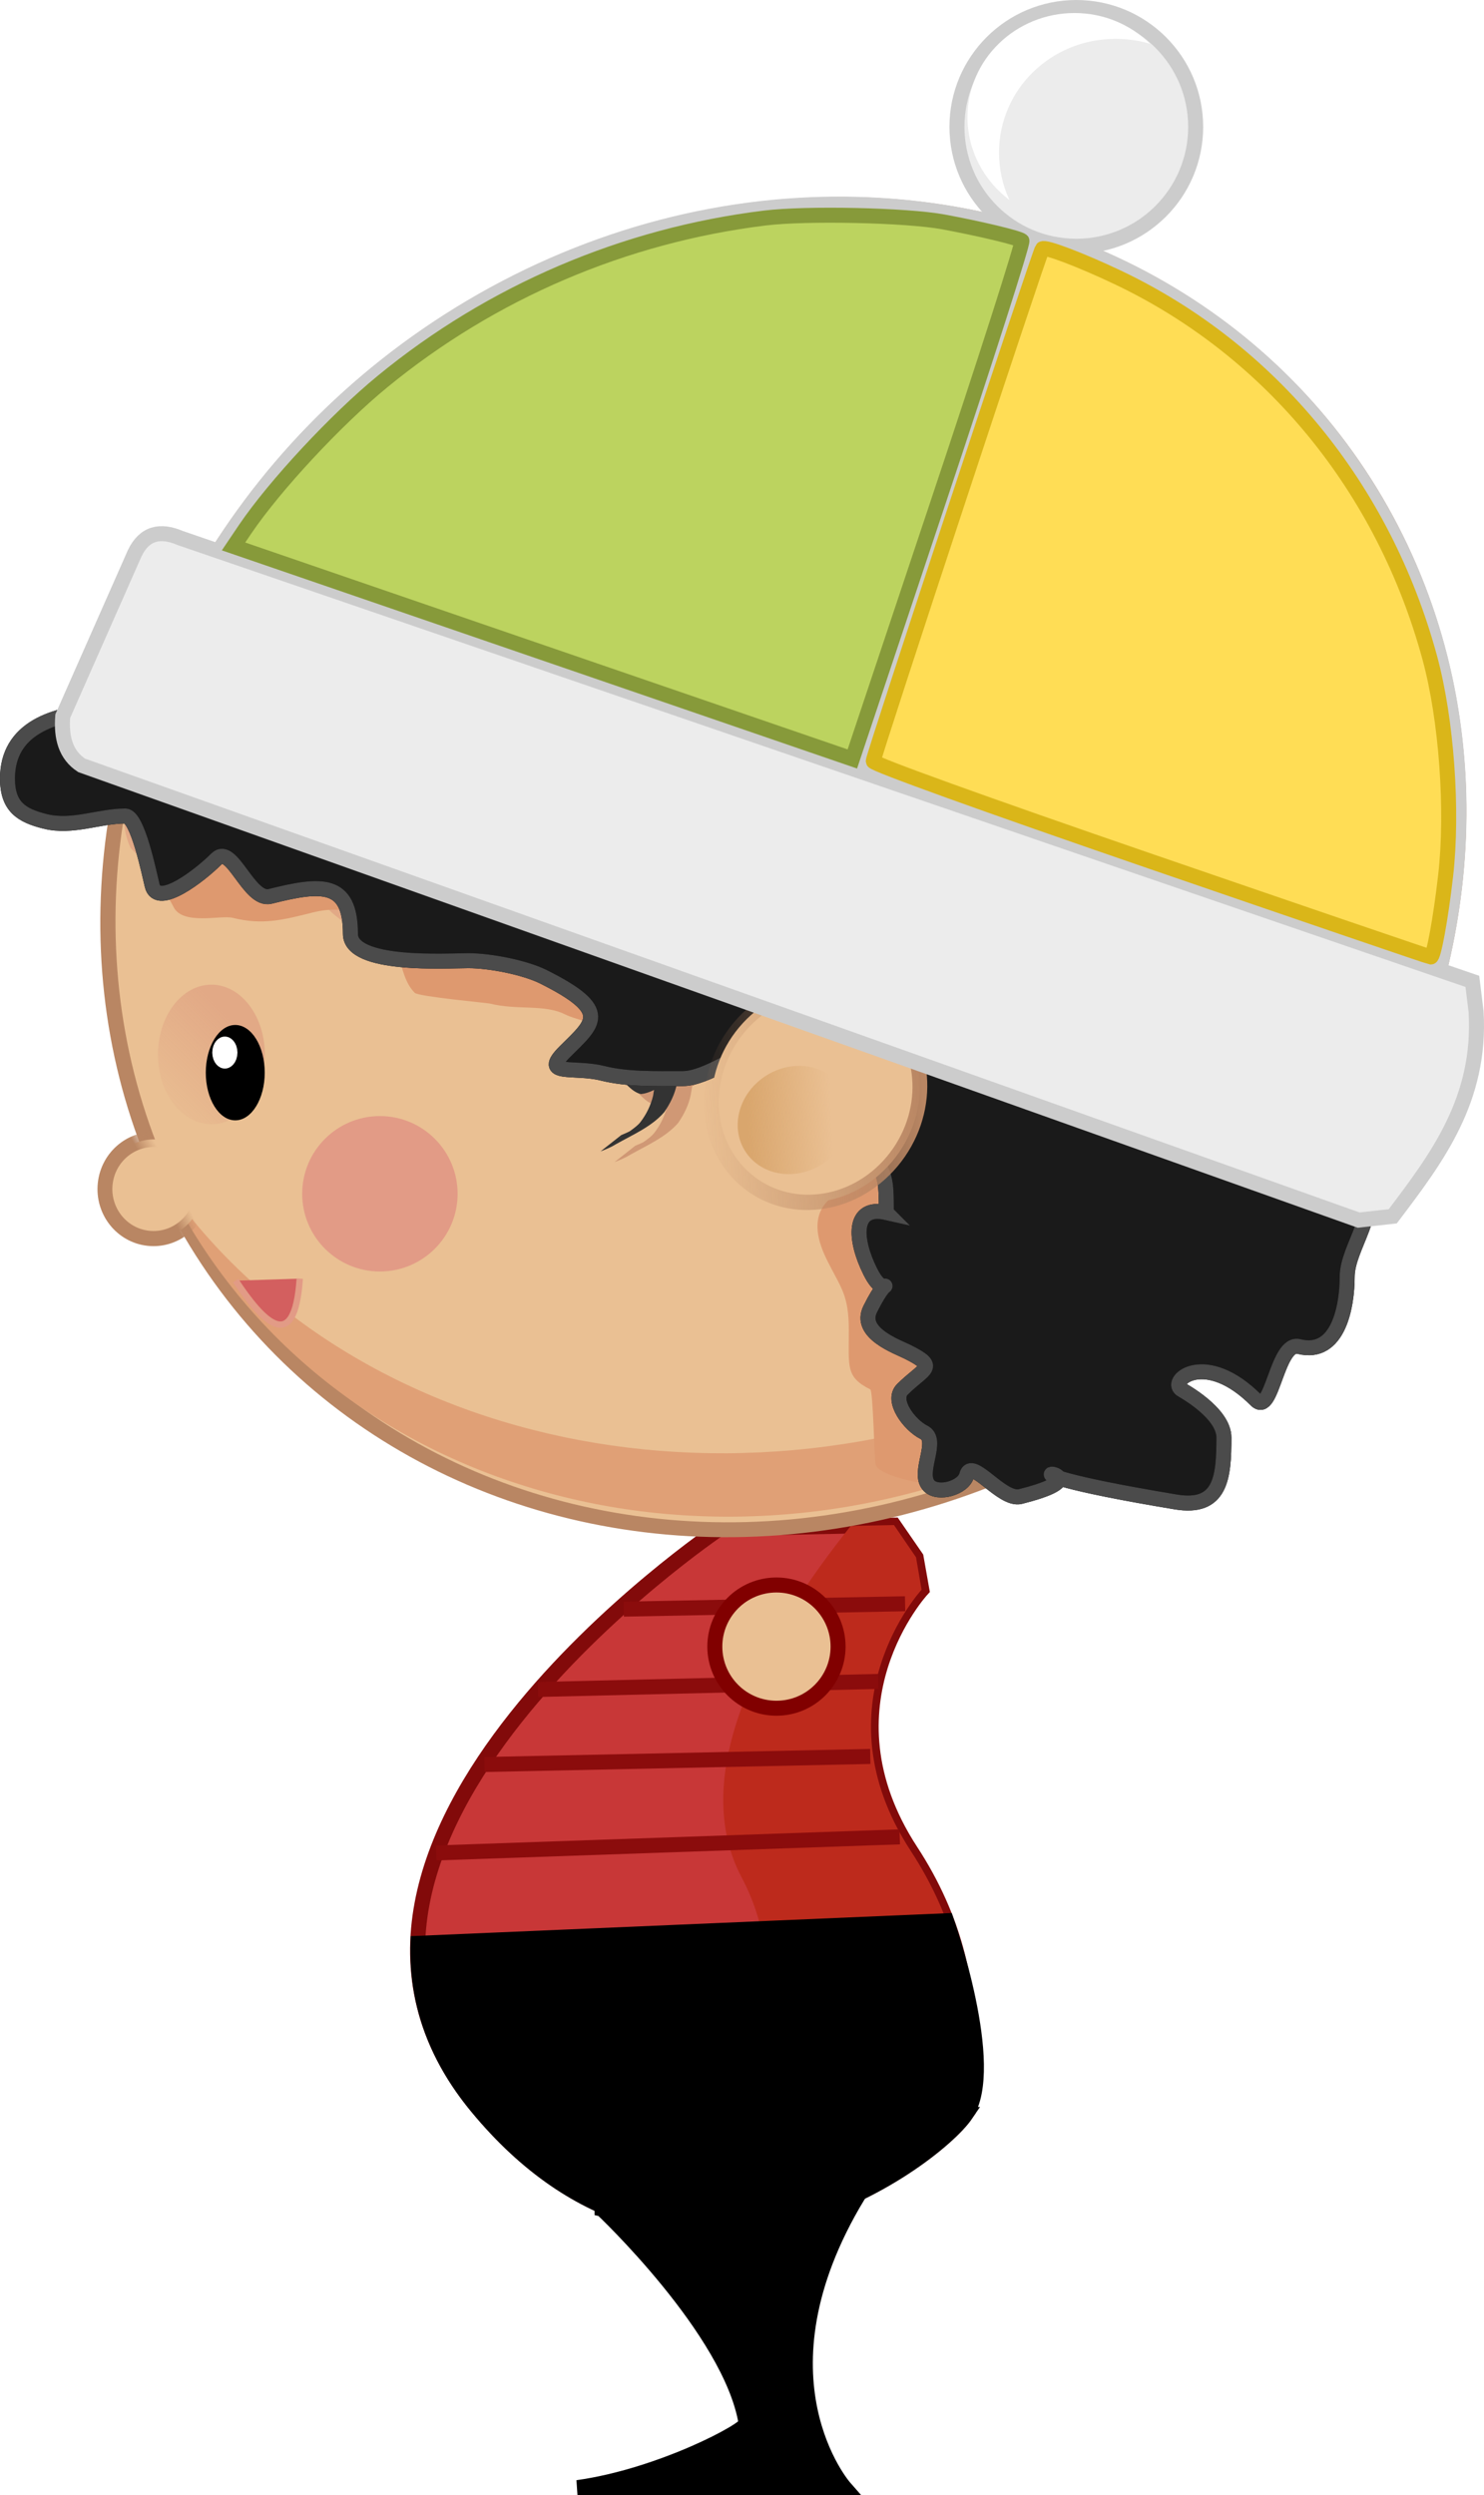
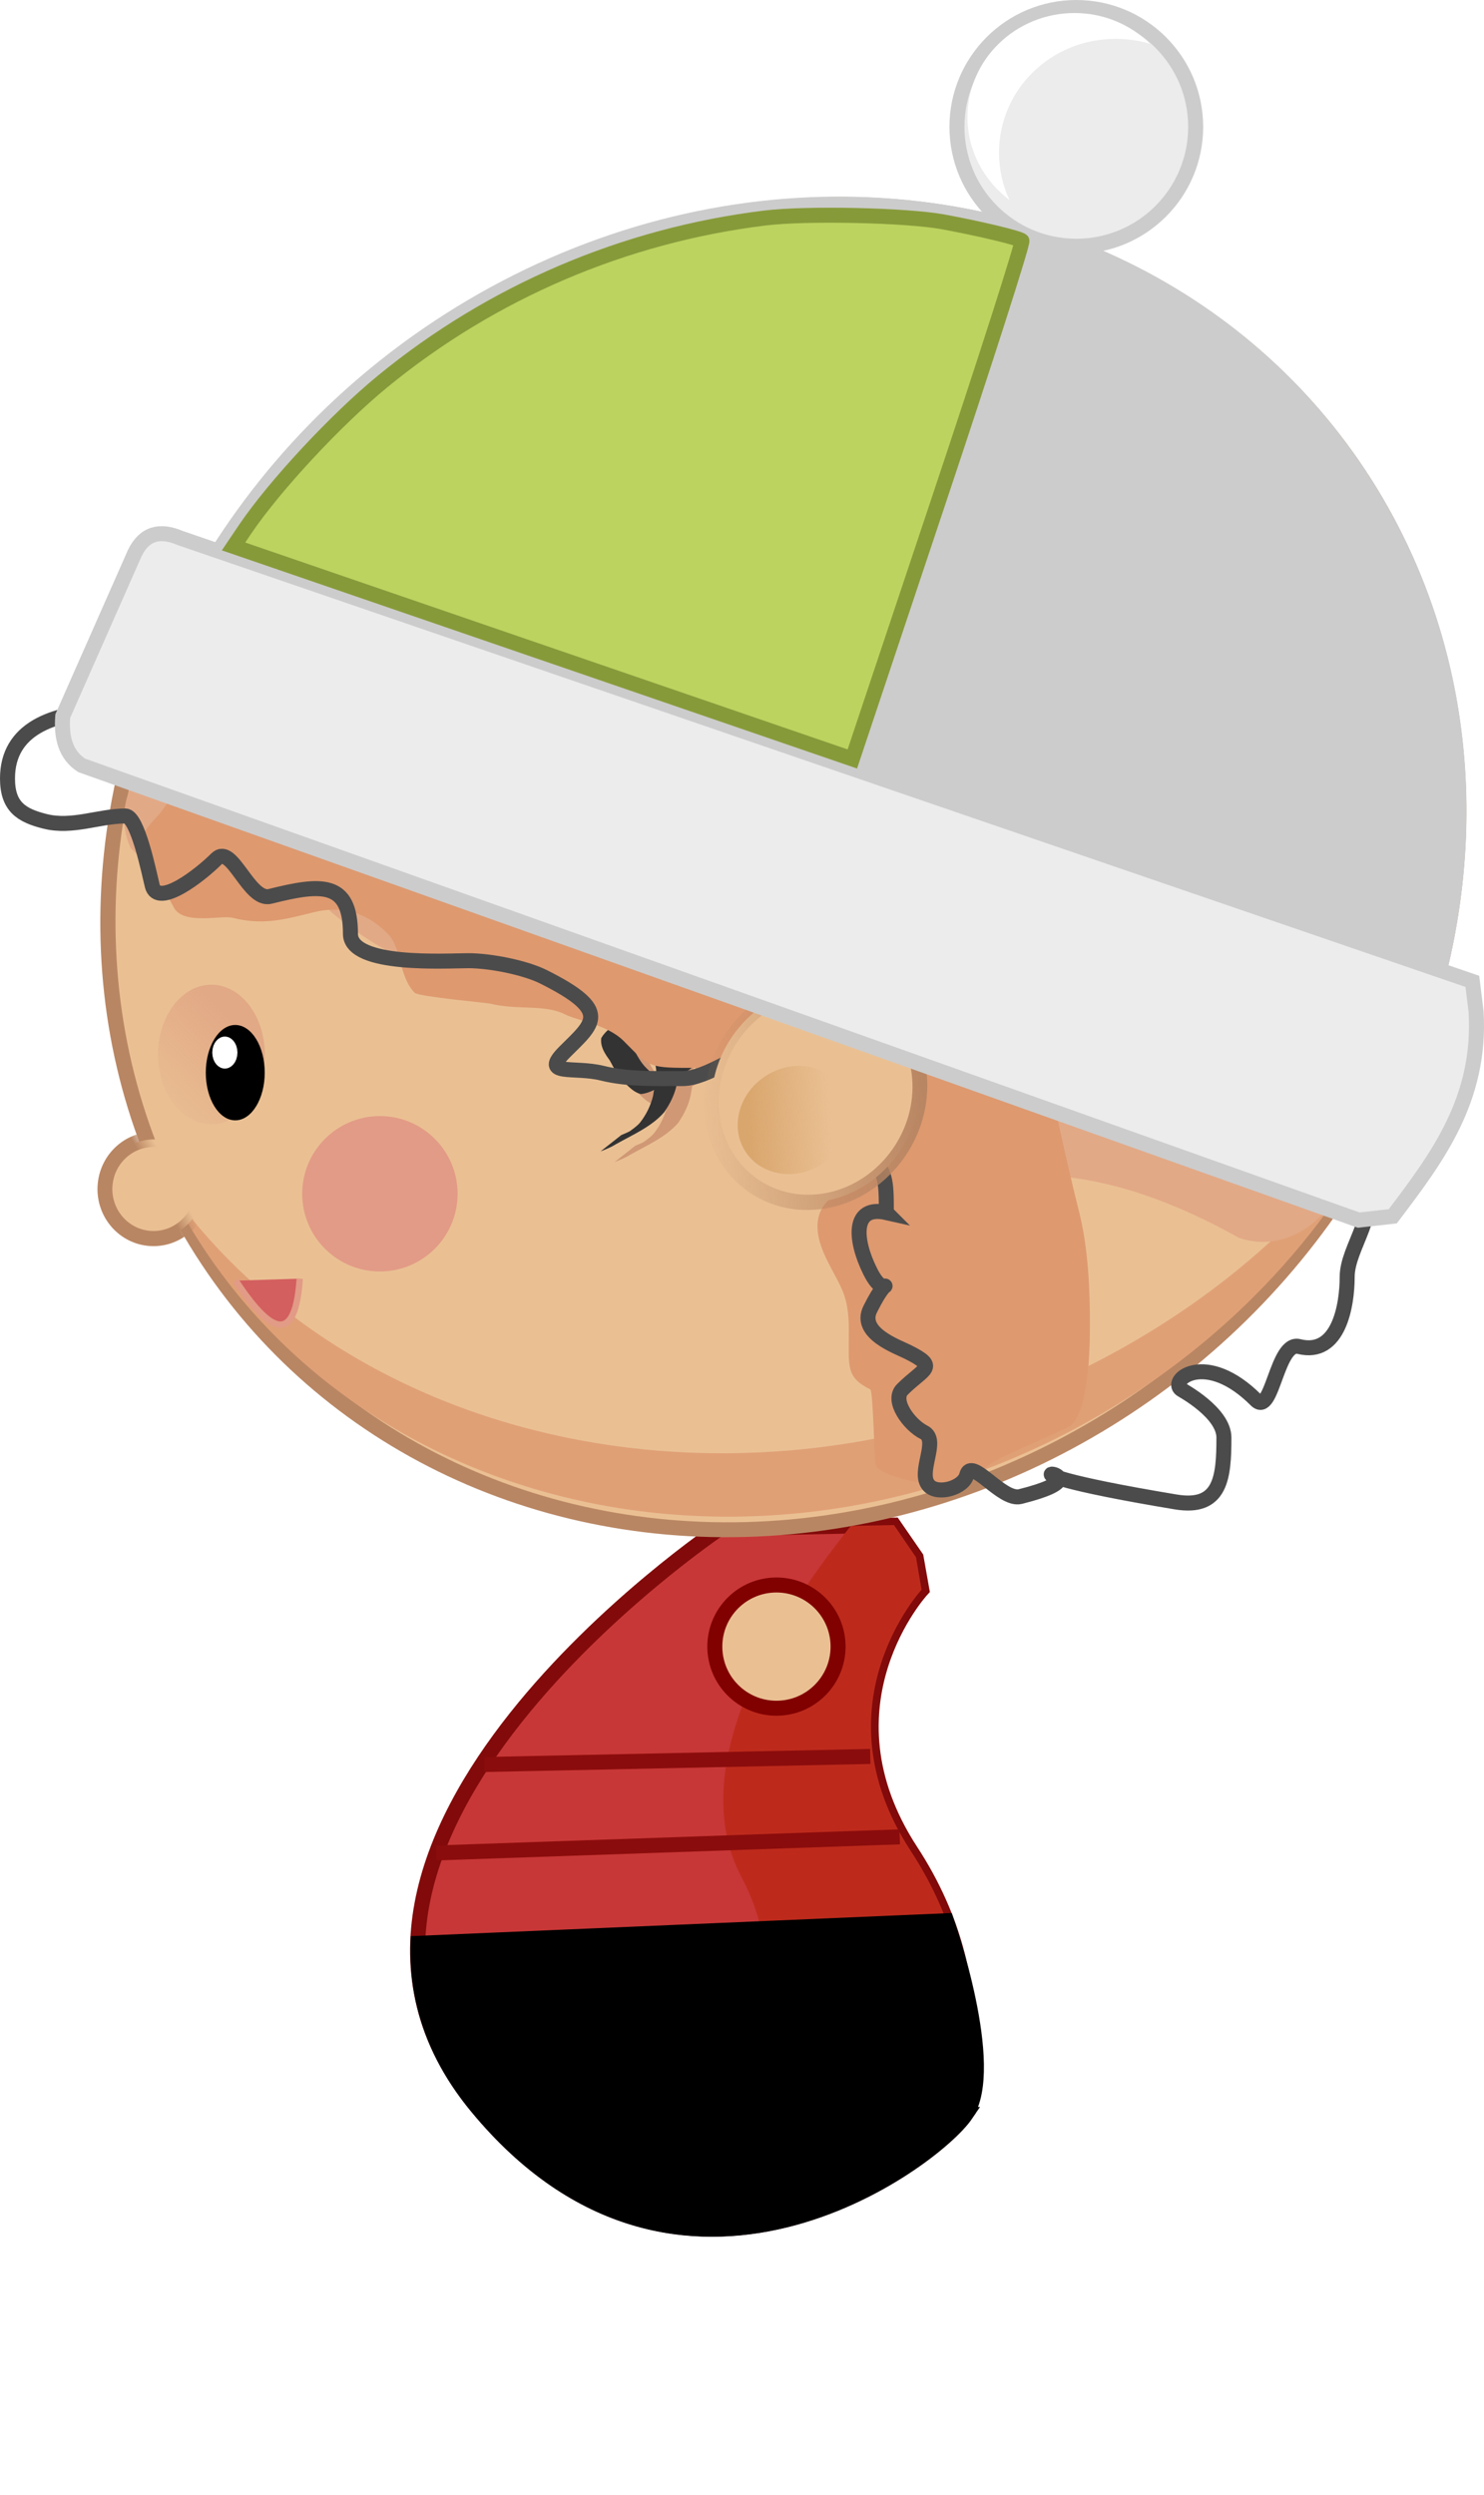
<svg xmlns="http://www.w3.org/2000/svg" xmlns:ns1="http://sodipodi.sourceforge.net/DTD/sodipodi-0.dtd" xmlns:ns2="http://www.inkscape.org/namespaces/inkscape" xmlns:xlink="http://www.w3.org/1999/xlink" id="svg2" ns1:docname="nino_side.svg" ns2:export-filename="vistas-ortogonales.png" viewBox="0 0 273.177 459.291" ns1:version="0.32" ns2:export-xdpi="90" version="1.0" ns2:output_extension="org.inkscape.output.svg.inkscape" ns2:export-ydpi="90" ns2:version="0.91 r13725" width="273.177" height="459.291">
  <title id="title3110">Little kid</title>
  <defs id="defs4">
    <linearGradient id="linearGradient3343" ns2:collect="always">
      <stop id="stop3345" style="stop-color:#e2a986" offset="0" />
      <stop id="stop3347" style="stop-color:#e2a986;stop-opacity:0" offset="1" />
    </linearGradient>
    <linearGradient id="linearGradient3323" ns2:collect="always">
      <stop id="stop3325" style="stop-color:#b98663" offset="0" />
      <stop id="stop3327" style="stop-color:#b98663;stop-opacity:0" offset="1" />
    </linearGradient>
    <linearGradient id="linearGradient3230" ns2:collect="always">
      <stop id="stop3232" style="stop-color:#d9a66d" offset="0" />
      <stop id="stop3234" style="stop-color:#d9a66d;stop-opacity:0" offset="1" />
    </linearGradient>
    <filter id="filter3339" ns2:collect="always">
      <feGaussianBlur id="feGaussianBlur3341" stdDeviation="0.765" ns2:collect="always" />
    </filter>
    <linearGradient id="linearGradient3193" y2="61.874" xlink:href="#linearGradient3323" gradientUnits="userSpaceOnUse" x2="140.48" y1="123.81" x1="204.3" ns2:collect="always" />
    <linearGradient id="linearGradient3236" y2="32.778" xlink:href="#linearGradient3230" gradientUnits="userSpaceOnUse" x2="190.84" y1="67.726" x1="241.07" ns2:collect="always" />
    <filter id="filter3317" ns2:collect="always">
      <feGaussianBlur id="feGaussianBlur3319" stdDeviation="1.135" ns2:collect="always" />
    </filter>
    <linearGradient id="linearGradient3329" y2="51.171" xlink:href="#linearGradient3323" gradientUnits="userSpaceOnUse" x2="213.55" y1="60.358" x1="200.02" ns2:collect="always" />
    <linearGradient id="linearGradient3349" y2="77.928" xlink:href="#linearGradient3343" gradientUnits="userSpaceOnUse" x2="156.07" y1="74.75" x1="160" ns2:collect="always" />
    <filter id="filter3551" height="2.213" width="2.213" y="-0.606" x="-0.606" ns2:collect="always">
      <feGaussianBlur id="feGaussianBlur3553" stdDeviation="2.617" ns2:collect="always" />
    </filter>
    <filter id="filter3759" ns2:collect="always">
      <feGaussianBlur id="feGaussianBlur3761" stdDeviation="1.005" ns2:collect="always" />
    </filter>
    <filter id="filter3530" height="1.291" width="1.105" y="-0.146" x="-0.053" ns2:collect="always">
      <feGaussianBlur id="feGaussianBlur3532" stdDeviation="4.979" ns2:collect="always" />
    </filter>
  </defs>
  <ns1:namedview id="base" ns2:showpageshadow="false" ns2:zoom="1" borderopacity="1.0" ns2:current-layer="layer2" ns2:cx="145.97986" ns2:cy="229.02382" ns2:snap-grids="true" ns2:window-maximized="1" showgrid="false" ns2:guide-bbox="true" showguides="true" bordercolor="#666666" ns2:window-x="65" ns2:window-y="24" ns2:window-width="1855" ns2:pageopacity="1" ns2:pageshadow="2" pagecolor="#ffffff" ns2:snap-to-guides="true" ns2:document-units="px" ns2:window-height="1056" fit-margin-top="0" fit-margin-left="0" fit-margin-right="0" fit-margin-bottom="0" />
  <g id="layer2" ns2:label="color" ns2:groupmode="layer" transform="translate(-171.239,112.17)">
    <g id="g5198">
      <path d="m 303.7,169.23 c 0,0 -85.2,57.34 -44.65,106.41 37.19,44.99 84.06,10.1 89.98,1.39 -2.09,-1.57 6.42,-23.17 -10.11,-48.47 -17.56,-26.89 2.01,-48.11 2.01,-48.11 l -1.05,-5.93 -4.1,-5.95 -32.08,0.66 z" style="fill:#c83737;fill-rule:evenodd;stroke:#820a0a;stroke-width:2.762" ns1:nodetypes="cscscccc" id="path3177" ns2:connector-curvature="0" />
      <path d="m 204.44,108.47 -2.88,0.06 c -5.35,6.71 -11.05,16.28 -7.28,23.41 6.43,12.14 -8.94,21.4 -8.94,21.4 l -0.28,0.5 c 11.29,4.96 22.44,-3.57 24.16,-6.09 -0.76,-0.57 2.33,-8.4 -3.66,-17.56 -6.36,-9.74 0.72,-17.41 0.72,-17.41 l -0.37,-2.16 -1.47,-2.15 z" transform="matrix(2.762,0,0,2.762,-228.86,-131.04)" style="fill:#bd2a1c;fill-rule:evenodd;filter:url(#filter3339)" id="path3200" ns2:connector-curvature="0" />
-       <path d="m 282.07,294.47 c 0,0 23.72,22.32 26.51,39.41 0.32,1.13 -15.71,9.73 -31.04,11.86 l 49.17,0 c 0,0 -17.78,-20.23 2.45,-53.71 l -3.75,-3.35 -1.49,5.44 -13.6,3.84 -12.55,0 -15.7,-3.49 z" style="fill:#000000;fill-rule:evenodd;stroke:#000000;stroke-width:2.762px" ns1:nodetypes="cccccccccc" id="path3179" ns2:connector-curvature="0" />
      <path transform="translate(-190.94,-132.17)" d="m 539.97,409.22 c 5.93,-8.71 -3.56,-35.66 -3.56,-35.66 l -97.29,4.16 c -0.31,10.02 2.71,20.24 10.88,30.12 37.19,45 84.04,10.09 89.97,1.38 z" ns1:nodetypes="cccsc" style="fill:#000000;fill-rule:evenodd;stroke:#000000;stroke-width:2.762px" id="path3187" ns2:connector-curvature="0" />
      <path d="m 251.54,228.91 85.32,-2.96" style="fill:none;stroke:#8b0c0c;stroke-width:2.762px" id="path3192" ns2:connector-curvature="0" />
      <path d="m 260.42,212.63 71.02,-1.48" style="fill:none;stroke:#8b0c0c;stroke-width:2.762px" id="path3194" ns2:connector-curvature="0" />
-       <path d="m 270.28,198.82 62.64,-1.48" style="fill:none;stroke:#8b0c0c;stroke-width:2.762px" id="path3196" ns2:connector-curvature="0" />
-       <path d="m 286.06,184.03 51.79,-0.99" style="fill:none;stroke:#8b0c0c;stroke-width:2.762px" id="path3198" ns2:connector-curvature="0" />
      <circle transform="matrix(2.762,0,0,2.762,-228.86,-132.03)" style="fill:#eac093;stroke:#810000" id="path3190" cx="196.607" cy="116.929" r="4.107" />
      <circle transform="matrix(2.632,-1.624,1.442,2.456,-308.84,209.9)" style="fill:#eac093;stroke:#b98663;stroke-width:0.931" id="path2388" cx="200.714" cy="66.571" r="41.429" />
      <path transform="matrix(1,0,0,0.97,-190.94,-125.48)" d="m 620.09,219.47 c -11.66,19.61 -28.86,37 -50.87,49.81 -61.95,36.05 -139.31,22.55 -175.75,-29.66 1.2,2.45 2.48,4.84 3.87,7.22 32.98,56.17 108.59,71.62 168.78,34.47 24.93,-15.38 43.32,-37.36 53.97,-61.84 z" style="fill:#e0a076;filter:url(#filter3530)" id="path3451" ns2:connector-curvature="0" />
      <path d="m 153.57,63.357 c 3.56,3.861 9.8,0.724 13.47,4.354 5.14,4.285 11.94,6.172 18.55,6.112 3.58,1.532 7.12,3.922 11.18,3.548 4.32,0.972 4.31,6.11 3.53,9.305 1.88,3.283 5.79,0.182 8.27,-0.699 6.39,-2.132 13.23,0.199 18.85,3.349 4.29,1.488 8.43,-3.41 7.12,-7.502 -1.2,-3.954 -5.38,-5.786 -8.83,-7.389 -9.04,-3.61 -19.06,-3.683 -28.04,-7.514 -7.49,-2.477 -15.45,-3.618 -22.55,-7.218 -6.09,-2.519 -13.01,-4.969 -19.55,-2.664 -2.14,1.186 -3.06,4.119 -2,6.318 z" transform="matrix(2.762,0,0,2.762,-228.86,-131.04)" style="fill:#e2a986;fill-rule:evenodd;filter:url(#filter3317)" id="path3238" ns2:connector-curvature="0" />
      <path d="m 326.91,-74.592 c -23.84,-0.236 -48.63,6.355 -71.21,20.283 -21.4,13.211 -37.93,31.259 -48.93,51.616 64.98,22.982 192.59,69.33 225.79,81.393 11.49,-32.485 9.71,-68.354 -8.03,-98.57 -20.61,-35.104 -57.87,-54.33 -97.62,-54.722 z" style="fill:#cccccc;stroke:#cccccc;stroke-width:2.762" id="path3347" ns2:connector-curvature="0" />
      <path d="m 298.29,56.177 c 1.06,1.993 2.08,4.002 3.28,5.917 1.2,1.875 2.19,3.862 3.21,5.835 0.84,1.679 1.04,3.532 1.15,5.377 0.2,1.822 -0.09,3.591 -0.61,5.331 -0.5,1.825 -1.48,3.439 -2.3,5.126 -0.65,1.526 -1.6,2.536 -2.98,3.39 -2.4,0.786 -5.37,3.756 -8.22,4.036 -1.33,-0.271 -2.17,-1.285 -3.12,-2.146 -1.17,-1.164 -1.89,-2.64 -2.66,-4.071 -0.91,-1.223 -1.77,-2.521 -1.55,-4.094 1.64,-2.777 5.23,-3.662 8.27,-3.82 1.71,0.152 3.1,1.35 4.12,2.671 1.22,1.26 1.71,2.825 1.99,4.511 0.27,1.708 -0.23,3.397 -0.47,5.08 -0.37,1.89 -1.24,3.632 -2.32,5.206 -2.3,2.665 -5.86,4.179 -8.81,5.854 -0.92,0.57 -1.91,0.98 -2.91,1.36 l 3.8,-2.992 c 0.99,-0.415 1.96,-0.857 2.88,-1.403 -7.07,4.175 -0.65,0.663 0.57,-0.892 1.16,-1.46 1.99,-3.176 2.43,-4.986 0.22,-1.644 0.73,-3.29 0.54,-4.952 -0.26,-1.618 -0.71,-3.091 -1.88,-4.297 -0.96,-1.217 -2.24,-2.272 -3.85,-2.281 -0.65,0.05 -1.13,0.069 -1.77,0.188 -0.26,0.048 -0.98,0.337 -0.77,0.185 6.1,-4.341 4,-2.402 2.58,-1.55 -0.5,1.409 0.62,2.677 1.37,3.792 0.74,1.385 1.44,2.816 2.59,3.923 0.84,0.774 1.64,1.755 2.87,1.782 1.93,-0.459 7.12,-3.625 -0.23,0.661 1.44,-0.934 2.38,-1.449 3.11,-3.14 0.77,-1.696 1.83,-3.252 2.32,-5.07 0.57,-1.672 0.88,-3.403 0.7,-5.172 -0.1,-1.78 -0.26,-3.573 -1.06,-5.2 -1,-1.969 -1.97,-3.95 -3.17,-5.813 -1.21,-1.938 -2.24,-3.978 -3.36,-5.967 l 4.26,-2.379 z" style="fill:#d09875" id="path3681" ns2:connector-curvature="0" />
      <path d="m 295.73,54.204 c 1.05,1.993 2.08,4.002 3.27,5.917 1.2,1.875 2.19,3.862 3.21,5.835 0.84,1.679 1.04,3.532 1.16,5.377 0.19,1.822 -0.09,3.591 -0.62,5.331 -0.49,1.825 -1.48,3.44 -2.29,5.126 -0.66,1.526 -1.6,2.536 -2.99,3.391 -2.4,0.785 -5.36,3.755 -8.22,4.035 -1.32,-0.271 -2.16,-1.284 -3.12,-2.146 -1.16,-1.164 -1.88,-2.64 -2.66,-4.071 -0.9,-1.223 -1.76,-2.521 -1.55,-4.094 1.65,-2.777 5.24,-3.662 8.27,-3.82 1.72,0.152 3.11,1.35 4.12,2.671 1.22,1.26 1.71,2.825 2,4.511 0.27,1.708 -0.23,3.397 -0.47,5.081 -0.37,1.89 -1.24,3.631 -2.33,5.205 -2.29,2.665 -5.85,4.179 -8.81,5.853 -0.91,0.572 -1.9,0.979 -2.91,1.364 l 3.81,-2.995 c 0.99,-0.415 1.96,-0.857 2.88,-1.403 -7.07,4.179 -0.66,0.663 0.57,-0.891 1.15,-1.461 1.99,-3.177 2.42,-4.987 0.22,-1.644 0.74,-3.29 0.54,-4.951 -0.25,-1.619 -0.7,-3.092 -1.88,-4.297 -0.95,-1.218 -2.23,-2.272 -3.85,-2.281 -0.64,0.05 -1.13,0.068 -1.76,0.187 -0.26,0.048 -0.99,0.338 -0.77,0.185 6.09,-4.341 4,-2.401 2.57,-1.55 -0.5,1.409 0.63,2.677 1.37,3.792 0.75,1.385 1.44,2.816 2.59,3.923 0.84,0.774 1.64,1.755 2.87,1.782 1.94,-0.459 7.12,-3.625 -0.22,0.661 1.44,-0.934 2.38,-1.449 3.1,-3.14 0.77,-1.696 1.84,-3.251 2.33,-5.07 0.57,-1.671 0.87,-3.402 0.7,-5.172 -0.1,-1.78 -0.26,-3.573 -1.06,-5.2 -1.01,-1.969 -1.98,-3.95 -3.17,-5.813 -1.21,-1.938 -2.24,-3.978 -3.36,-5.967 l 4.26,-2.379 z" style="fill:#333333" id="path3683" ns2:connector-curvature="0" />
      <path d="m 153.93,63 c 0.28,1.109 1.85,2.992 2.5,4.286 0.61,1.225 3.15,0.52 3.93,0.714 2.02,0.507 3.42,0.126 5.35,-0.357 2.34,-0.584 3.89,0.313 5,1.428 0.93,0.927 0.72,2.856 1.79,3.929 0.25,0.251 4.81,0.668 5,0.714 1.84,0.459 3.63,0.031 5,0.715 0.93,0.462 2.81,0.67 3.93,1.785 1.65,1.652 1.56,1.786 4.28,1.786 l 5.36,0 c 2.39,0 4.35,1.265 6.43,1.786 2.55,0.636 1.41,1.826 0.71,3.214 -1,2.014 -0.91,2.112 -2.85,3.571 -1.66,1.245 -0.92,3.166 -0.36,4.286 0.91,1.829 1.43,2.257 1.43,4.643 0,2.429 -0.21,3.109 1.43,3.929 0.19,0.094 0.27,4.661 0.35,5.001 0.21,0.82 3.67,1.43 4.65,1.43 1.13,0 2.82,-1.42 3.57,-1.79 1.71,-0.85 3.08,-1.36 4.64,-2.14 1.38,-0.69 1.43,-5.415 1.43,-6.787 0,-2.453 -0.12,-5.12 -0.71,-7.5 -0.84,-3.344 -1.53,-6.534 -2.15,-9.643 -0.66,-3.316 -5.01,-8.229 -7.14,-10.357 -2.49,-2.488 -4.69,-2.306 -7.86,-3.572 -3.1,-1.242 -5.8,-1.718 -8.93,-2.5 -2.23,-0.557 -5.17,-0.357 -7.5,-0.357 -2.73,0 -4.93,-1.039 -7.14,-2.143 -2.46,-1.229 -4.79,-0.751 -7.5,-1.428 -1.92,-0.482 -3.84,-0.357 -5.71,-0.357 -1.86,0 -2.7,-0.04 -4.29,0.357 -1.19,0.298 -2.56,2.916 -3.21,3.571 -0.54,0.539 -0.96,1.191 -1.43,1.786 z" transform="matrix(2.762,0,0,2.762,-228.86,-131.04)" style="fill:#de996f;fill-rule:evenodd;filter:url(#filter3759)" id="path3689" ns2:connector-curvature="0" />
-       <path d="m 334.4,111.03 c -6.29,-1.42 -5.92,4.94 -2.96,10.85 3.1,6.21 4.12,-1.35 0,6.91 -2.22,4.43 4.98,6.92 6.9,7.89 5.78,2.88 2.95,2.97 -0.98,6.9 -2.08,2.08 1.31,6.58 3.94,7.89 2.96,1.48 -1.35,7.53 0.99,9.87 1.69,1.69 6.32,0.35 6.9,-1.97 0.86,-3.44 6.43,4.8 9.87,3.94 20.56,-5.14 -14.55,-6.2 28.61,0.99 8.33,1.39 8.87,-4.51 8.87,-11.84 0,-4.63 -7.74,-8.76 -7.89,-8.88 -2.28,-1.71 4.52,-7.32 13.81,1.98 2.98,2.97 3.81,-10.89 7.89,-9.87 7.35,1.84 8.88,-7.61 8.88,-12.82 0,-5.6 6.36,-11.94 2.96,-18.74 -4.17,-8.347 -7.45,-7.046 -14.8,-8.883 -5.18,-1.296 -8.75,-6.239 -14.79,-9.864 C 375.3,75.007 357.97,68.588 338.34,63.681 333.23,62.403 325.49,62.492 321.57,61.709 314.5,60.293 301.91,45.334 292.97,41.98 277.05,36.012 267.94,32.025 252.52,28.17 c -10.99,-2.748 -22.23,-3.092 -33.54,-5.919 -13.36,-3.341 -46.36,-9.325 -46.36,8.878 0,5.197 2.56,6.806 6.91,7.892 5.03,1.258 9.94,-0.987 14.79,-0.987 2.27,0 4.41,10.705 4.94,12.824 1.03,4.147 8.81,-1.91 11.83,-4.932 2.84,-2.839 5.97,7.878 9.87,6.905 9.43,-2.358 14.79,-2.836 14.79,6.905 0,6.069 17.72,4.932 21.71,4.932 4.04,0 10.43,1.271 13.81,2.959 12.69,6.346 9.2,8.549 3.94,13.81 -4.55,4.551 1.7,2.645 6.91,3.946 4.6,1.15 9.65,0.986 14.79,0.986 4.43,0 10.66,-4.884 14.8,-5.918 3.87,-0.967 10.65,5.719 12.82,7.891 3.46,3.455 4.61,8.777 6.91,11.838 2.81,3.75 2.96,4.55 2.96,10.85 z" style="fill:#1a1a1a;fill-rule:evenodd;stroke:#000000;stroke-width:2.762px" id="path3687" ns2:connector-curvature="0" />
      <path d="m 334.4,111.03 c -6.29,-1.42 -5.92,4.94 -2.96,10.85 3.1,6.21 4.12,-1.35 0,6.91 -2.22,4.43 4.98,6.92 6.9,7.89 5.78,2.88 2.95,2.97 -0.98,6.9 -2.08,2.08 1.31,6.58 3.94,7.89 2.96,1.48 -1.35,7.53 0.99,9.87 1.69,1.69 6.32,0.35 6.9,-1.97 0.86,-3.44 6.43,4.8 9.87,3.94 20.56,-5.14 -14.55,-6.2 28.61,0.99 8.33,1.39 8.87,-4.51 8.87,-11.84 0,-4.63 -7.74,-8.76 -7.89,-8.88 -2.28,-1.71 4.52,-7.32 13.81,1.98 2.98,2.97 3.81,-10.89 7.89,-9.87 7.35,1.84 8.88,-7.61 8.88,-12.82 0,-5.6 6.36,-11.94 2.96,-18.74 -4.17,-8.347 -7.45,-7.046 -14.8,-8.883 -5.18,-1.296 -8.75,-6.239 -14.79,-9.864 C 375.3,75.007 357.97,68.588 338.34,63.681 333.23,62.403 325.49,62.492 321.57,61.709 314.5,60.293 301.91,45.334 292.97,41.98 277.05,36.012 267.94,32.025 252.52,28.17 c -10.99,-2.748 -22.23,-3.092 -33.54,-5.919 -13.36,-3.341 -46.36,-9.325 -46.36,8.878 0,5.197 2.56,6.806 6.91,7.892 5.03,1.258 9.94,-0.987 14.79,-0.987 2.27,0 4.41,10.705 4.94,12.824 1.03,4.147 8.81,-1.91 11.83,-4.932 2.84,-2.839 5.97,7.878 9.87,6.905 9.43,-2.358 14.79,-2.836 14.79,6.905 0,6.069 17.72,4.932 21.71,4.932 4.04,0 10.43,1.271 13.81,2.959 12.69,6.346 9.2,8.549 3.94,13.81 -4.55,4.551 1.7,2.645 6.91,3.946 4.6,1.15 9.65,0.986 14.79,0.986 4.43,0 10.66,-4.884 14.8,-5.918 3.87,-0.967 10.65,5.719 12.82,7.891 3.46,3.455 4.61,8.777 6.91,11.838 2.81,3.75 2.96,4.55 2.96,10.85 z" style="fill:none;stroke:#4b4b4b;stroke-width:2.762px" id="path3773" ns2:connector-curvature="0" />
      <g transform="matrix(2.762,0,0,2.762,-228.86,-131.04)" id="g3763">
        <circle transform="matrix(0.114,-0.136,0.123,0.108,168.15,99.877)" style="fill:#eac093;stroke:url(#linearGradient3193);stroke-width:5.877" id="path2415" cx="200.714" cy="66.571" r="41.429" />
        <circle transform="matrix(-0.072,0.059,-0.055,-0.064,215.89,73.893)" style="fill:url(#linearGradient3236)" id="path3226" cx="200.714" cy="66.571" r="41.429" />
      </g>
      <path d="m 186.28,28.718 c -2.98,-1.936 -3.8,-5.163 -3.49,-9.068 l 13.25,-29.993 c 1.77,-3.661 4.63,-4.388 8.37,-2.79 l 237.86,81.609 0.69,5.58 c 0.95,16.192 -7.21,26.924 -15.34,37.664 l -6.28,0.7 -235.06,-83.702 z" style="fill:#ececec;fill-rule:evenodd;stroke:#cccccc;stroke-width:2.762px" ns1:nodetypes="ccccccccc" id="path3343" ns2:connector-curvature="0" />
      <circle transform="matrix(2.762,0,0,2.762,-233.63,-129.65)" style="fill:#ececec;stroke:#cccccc" id="path3345" cx="218.319" cy="14.784" r="7.955" />
      <path d="m 271.18,7.976 -56.95,-19.561 2.14,-3.173 c 5.44,-8.024 16.72,-20.156 25.28,-27.176 20.1,-16.491 44.48,-26.919 70.36,-30.098 7.66,-0.942 26.06,-0.546 32.87,0.707 6.62,1.217 13.91,2.961 14.47,3.465 0.28,0.253 -6.62,21.822 -15.35,47.929 l -15.86,47.468 -56.96,-19.561 z" style="fill:#bcd35f;stroke:#879a3a;stroke-width:2.762" id="path3370" ns2:connector-curvature="0" />
-       <path d="m 383.07,46.387 c -30.59,-10.52 -51.09,-17.914 -51.09,-18.43 0,-0.931 30.66,-93.815 31.13,-94.322 0.46,-0.485 7.02,2 13.86,5.247 28.18,13.379 48.98,38.727 57.47,70.043 3.08,11.335 4.29,28.088 2.91,40.113 -0.91,7.933 -2.21,14.997 -2.73,14.954 -0.25,-0.02 -23.45,-7.943 -51.55,-17.605 z" style="fill:#ffdd55;stroke:#dab619;stroke-width:2.762" id="path3372" ns2:connector-curvature="0" />
-       <path d="m 369.04,-109.77 c -10.85,0 -19.7,8.57 -19.7,19.175 0,6.201 3.06,11.736 7.73,15.251 -1.27,-2.669 -1.93,-5.627 -1.93,-8.758 0,-11.561 9.56,-20.908 21.39,-20.908 2.22,0 4.4,0.29 6.41,0.9 -3.56,-3.5 -8.45,-5.66 -13.9,-5.66 z" style="fill:#ffffff" id="path3374" ns2:connector-curvature="0" />
+       <path d="m 369.04,-109.77 c -10.85,0 -19.7,8.57 -19.7,19.175 0,6.201 3.06,11.736 7.73,15.251 -1.27,-2.669 -1.93,-5.627 -1.93,-8.758 0,-11.561 9.56,-20.908 21.39,-20.908 2.22,0 4.4,0.29 6.41,0.9 -3.56,-3.5 -8.45,-5.66 -13.9,-5.66 " style="fill:#ffffff" id="path3374" ns2:connector-curvature="0" />
      <ellipse transform="matrix(5.008,0,0,4.042,-581.29,-220.21)" style="fill:url(#linearGradient3349)" id="path3333" cx="158.036" cy="74.75" rx="1.964" ry="3.178" />
      <ellipse transform="matrix(2.762,0,0,2.762,-221.95,-121.18)" style="fill:#000000" id="path2411" cx="158.036" cy="74.75" rx="1.964" ry="3.178" />
      <circle transform="matrix(0.215,0.024,-0.024,0.219,157.96,87.296)" style="fill:#eac093;stroke:url(#linearGradient3329);stroke-width:12.651" id="path3321" cx="200.714" cy="66.571" r="41.429" />
      <circle transform="matrix(2.762,0,0,2.762,-237.74,-139.92)" style="fill:#e29b86;filter:url(#filter3551)" id="path3353" cx="173.393" cy="89.607" r="5.179" />
      <ellipse transform="matrix(1.664,0,0,2.426,-53.609,-105.48)" style="fill:#ffffff;stroke:#ffffff" id="path3767" cx="160" cy="77.107" rx="0.893" ry="0.714" />
      <path ns1:nodetypes="cc" ns2:transform-center-y="4.5430581" ns2:transform-center-x="5.6501038" d="m 214.63,123.57 c 4.79,7.22 10.82,14.01 11.79,-0.38" style="fill:#d35f5f;fill-rule:evenodd;stroke:#e29b86;stroke-width:1.168" id="path3379" ns2:connector-curvature="0" />
    </g>
  </g>
</svg>